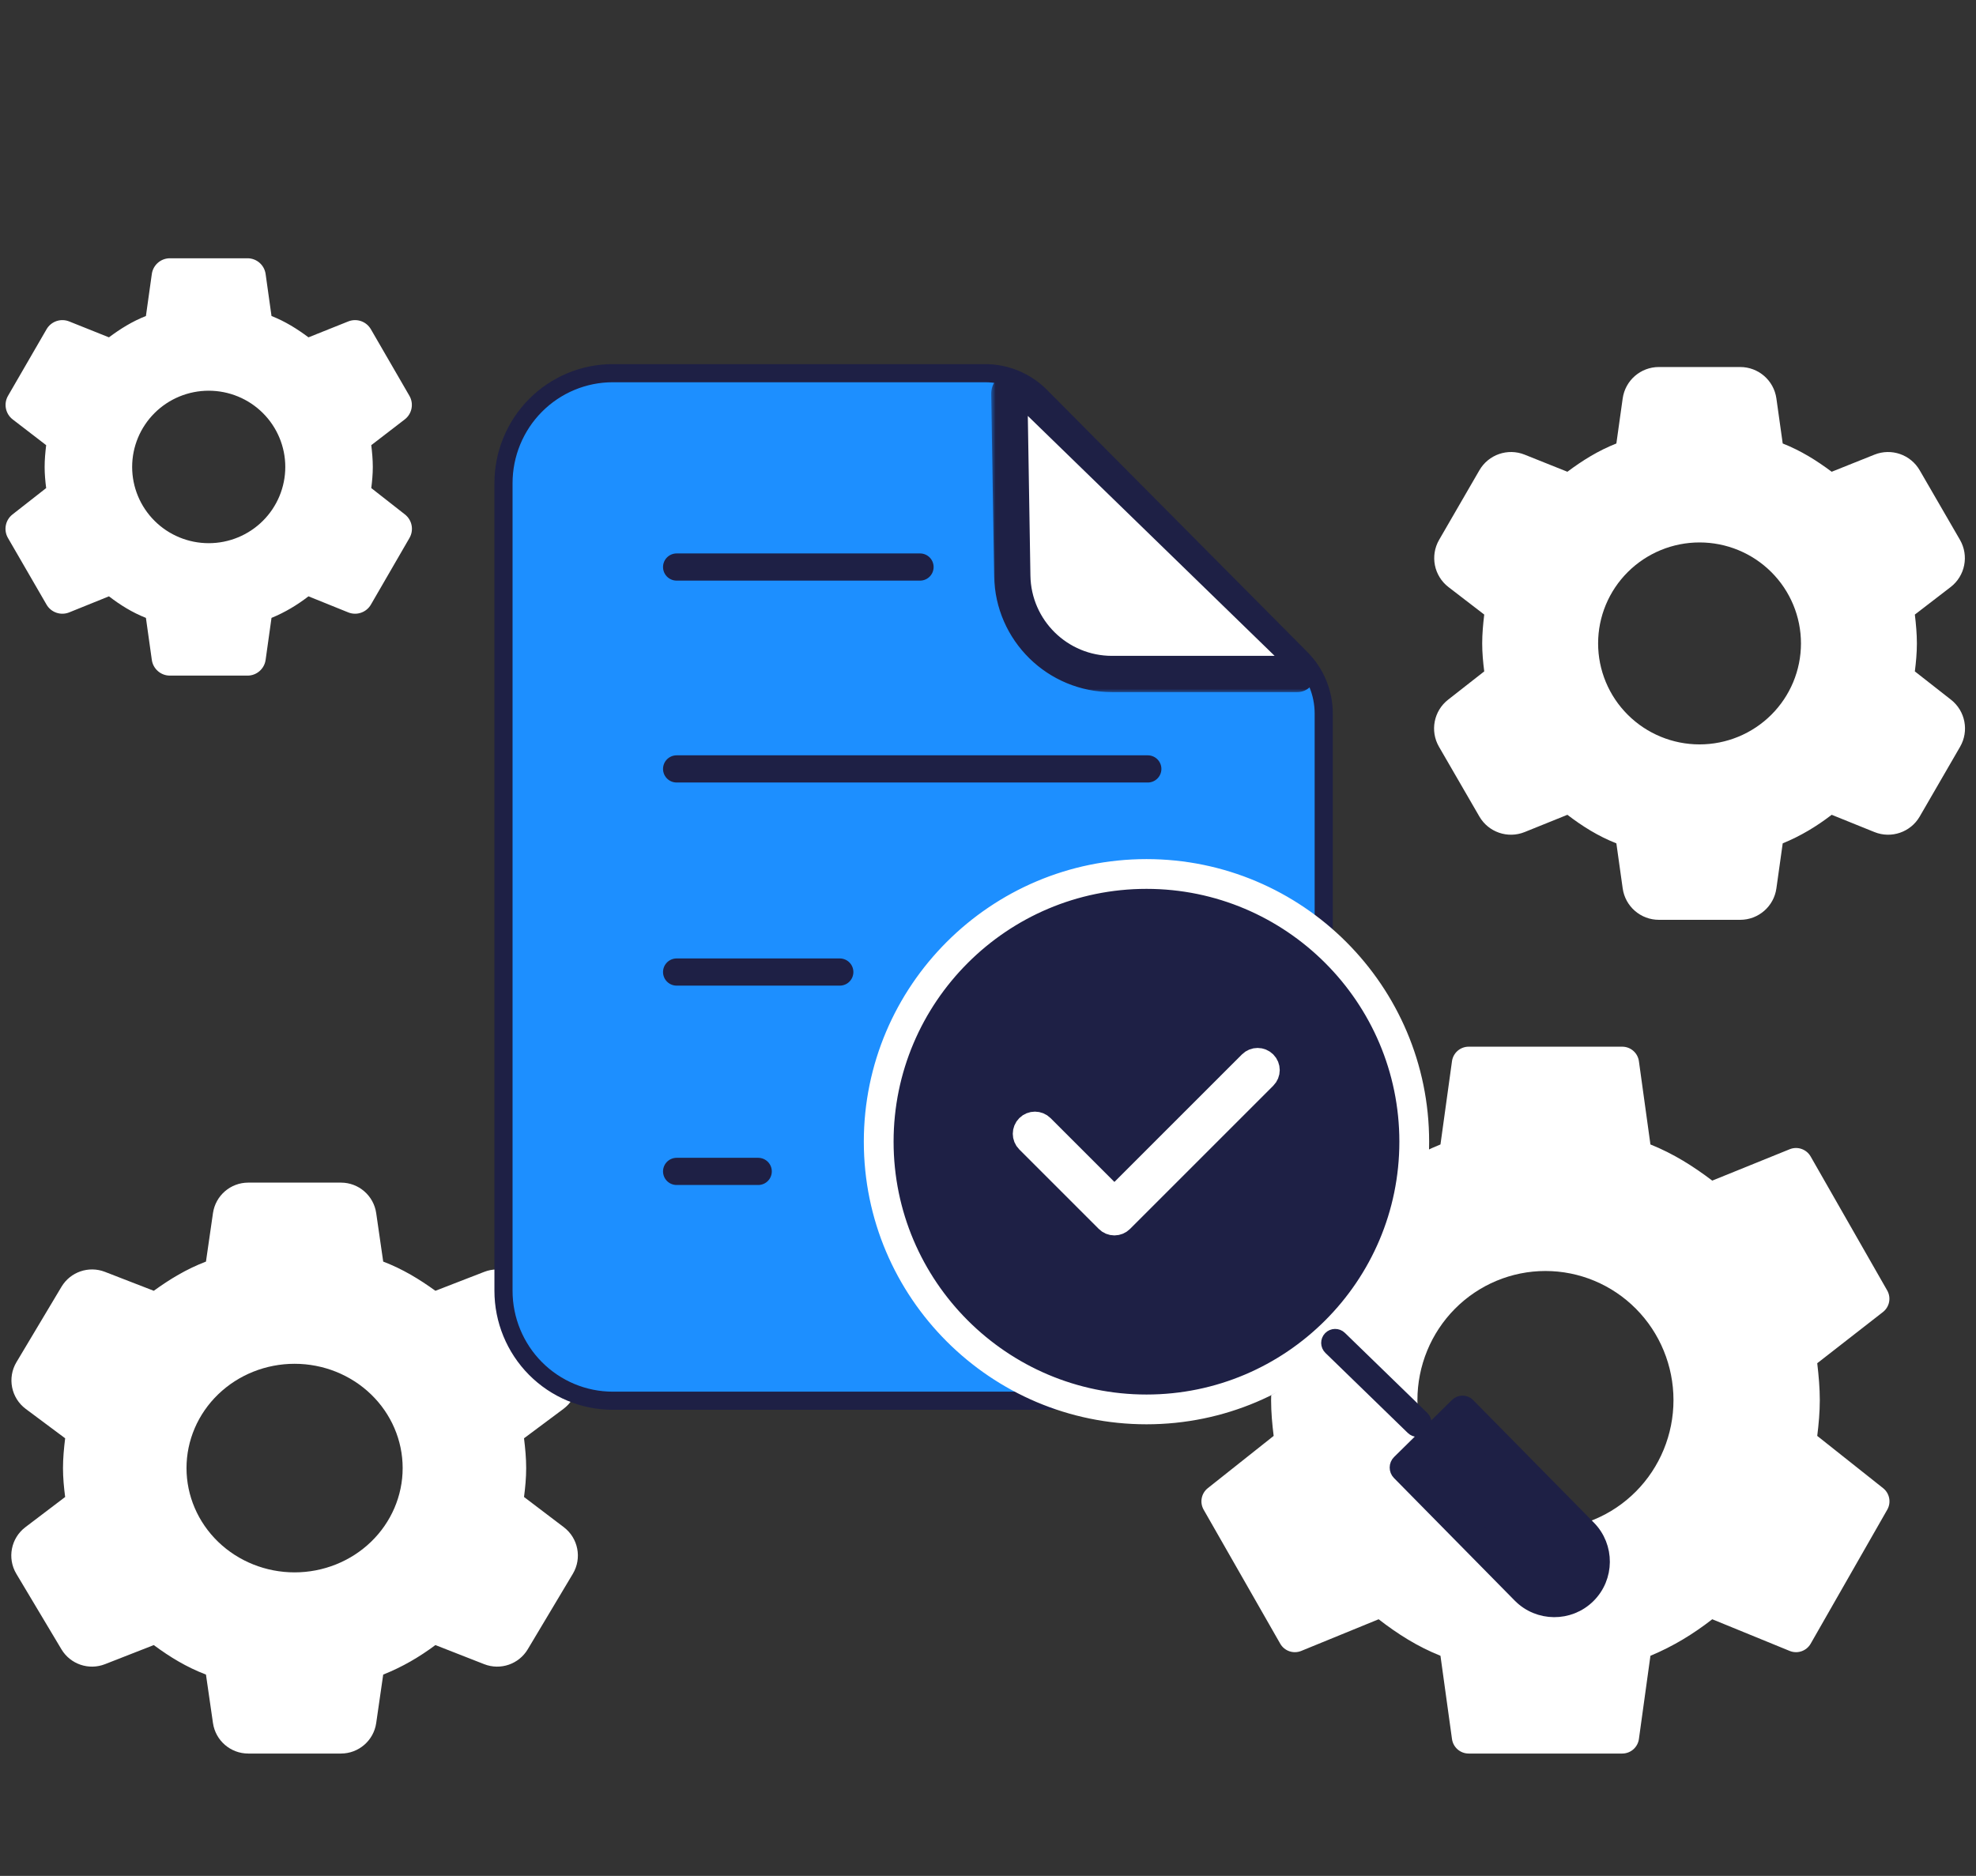
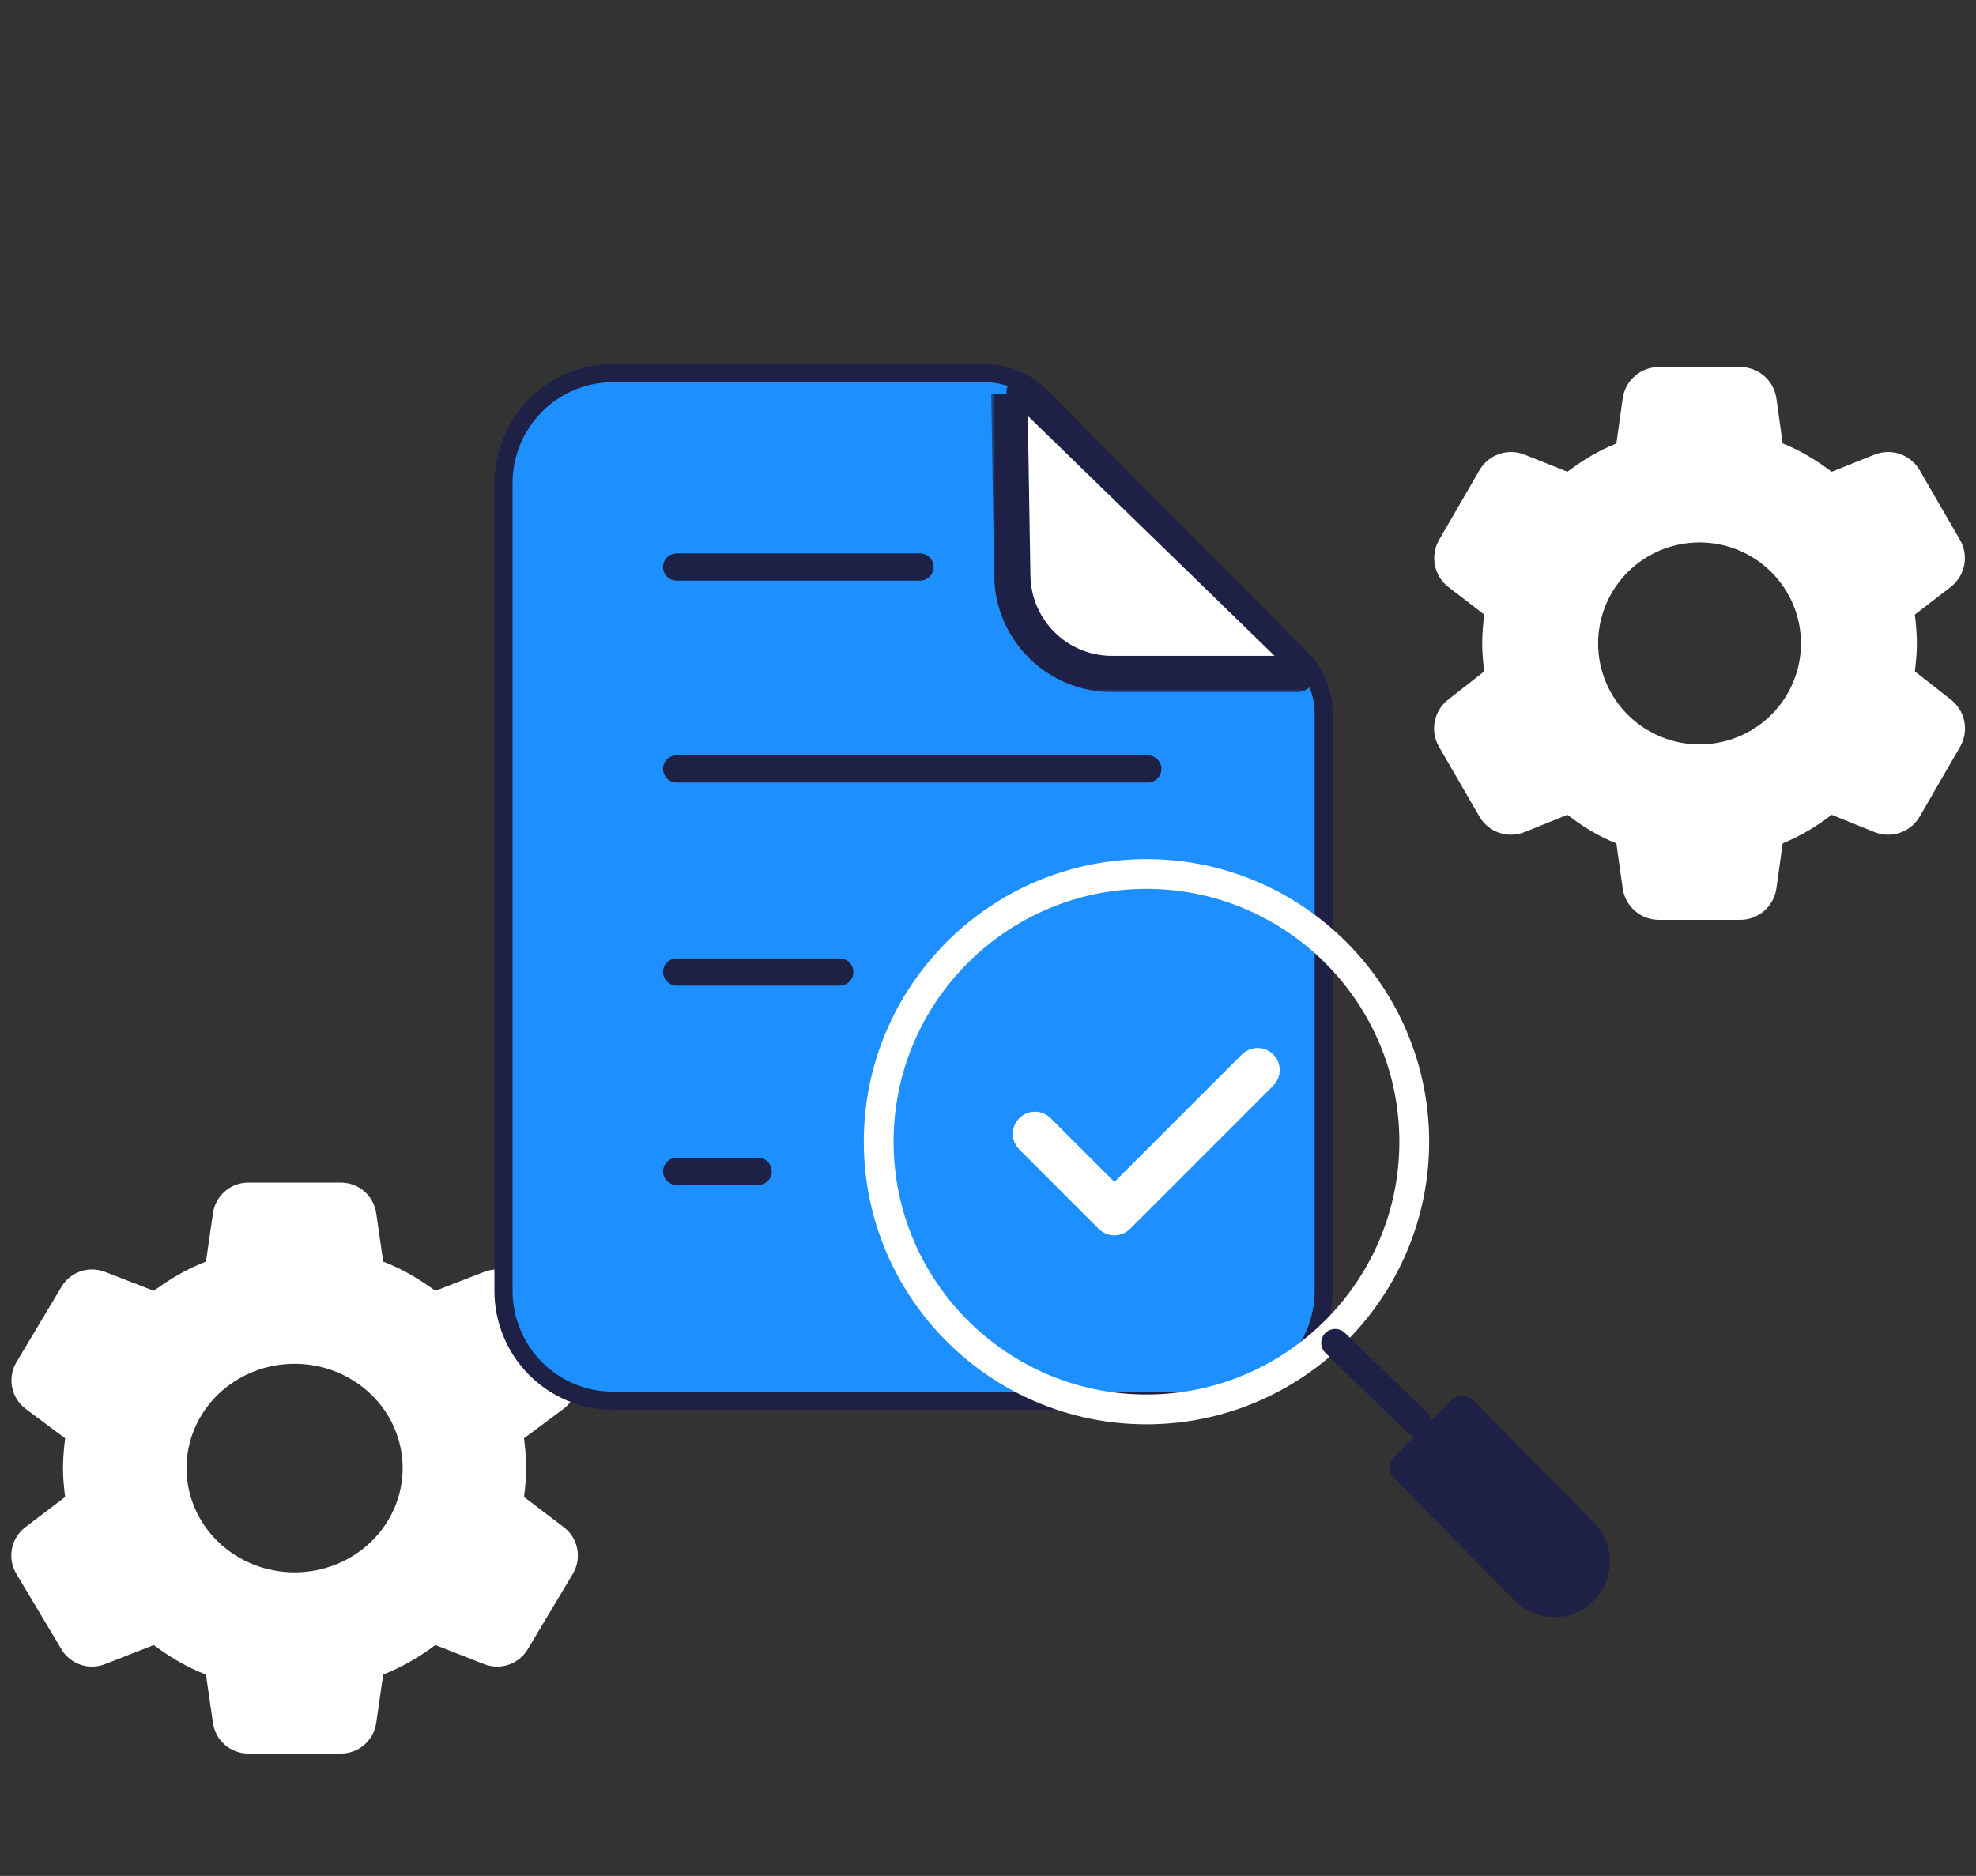
<svg xmlns="http://www.w3.org/2000/svg" width="218" height="207" viewBox="0 0 218 207" fill="none">
  <rect x="0" y="0" width="218" height="207" fill="#333333" stroke="none" />
-   <path d="M23.026 59.939C20.786 59.939 18.637 59.053 17.053 57.475C15.469 55.897 14.579 53.758 14.579 51.526C14.579 49.295 15.469 47.156 17.053 45.578C18.637 44 20.786 43.114 23.026 43.114C25.267 43.114 27.416 44 29 45.578C30.584 47.156 31.474 49.295 31.474 51.526C31.474 53.758 30.584 55.897 29 57.475C27.416 59.053 25.267 59.939 23.026 59.939ZM40.96 53.858C41.057 53.089 41.129 52.32 41.129 51.526C41.129 50.733 41.057 49.94 40.96 49.123L44.651 46.283C45.453 45.666 45.674 44.55 45.167 43.675L40.917 36.332C40.415 35.465 39.353 35.097 38.423 35.469L34.033 37.225C32.778 36.288 31.474 35.47 29.954 34.87L29.304 30.237C29.165 29.241 28.313 28.5 27.307 28.5H18.746C17.74 28.5 16.888 29.241 16.749 30.237L16.099 34.87C14.579 35.47 13.275 36.288 12.02 37.225L7.63 35.469C6.7 35.097 5.638 35.465 5.136 36.332L0.886 43.675C0.379 44.55 0.6 45.666 1.402 46.283L5.093 49.123C4.996 49.94 4.924 50.733 4.924 51.526C4.924 52.32 4.996 53.089 5.093 53.858L1.38 56.767C0.588 57.387 0.374 58.495 0.878 59.365L5.133 66.716C5.636 67.585 6.702 67.952 7.634 67.576L12.02 65.804C13.275 66.765 14.579 67.582 16.099 68.183L16.749 72.816C16.888 73.812 17.74 74.553 18.746 74.553H27.307C28.313 74.553 29.165 73.812 29.304 72.816L29.954 68.183C31.474 67.558 32.778 66.765 34.033 65.804L38.419 67.576C39.351 67.952 40.417 67.585 40.92 66.716L45.175 59.365C45.678 58.495 45.465 57.387 44.673 56.767L40.96 53.858Z" fill="white" />
  <path d="M32.5 173.508C29.338 173.508 26.305 172.296 24.069 170.138C21.833 167.979 20.576 165.052 20.576 162C20.576 158.948 21.833 156.021 24.069 153.862C26.305 151.704 29.338 150.492 32.5 150.492C35.662 150.492 38.695 151.704 40.931 153.862C43.167 156.021 44.423 158.948 44.423 162C44.423 165.052 43.167 167.979 40.931 170.138C38.695 172.296 35.662 173.508 32.5 173.508ZM57.812 165.189C57.948 164.137 58.05 163.085 58.05 162C58.05 160.915 57.948 159.83 57.812 158.712L62.158 155.471C63.773 154.267 64.215 152.038 63.183 150.309L58.217 141.994C57.236 140.35 55.211 139.654 53.426 140.346L48.035 142.436C46.263 141.153 44.423 140.035 42.277 139.213L41.504 133.865C41.224 131.933 39.568 130.5 37.617 130.5H27.383C25.431 130.5 23.776 131.933 23.496 133.865L22.723 139.213C20.576 140.035 18.737 141.153 16.965 142.436L11.574 140.346C9.789 139.654 7.765 140.35 6.783 141.994L1.817 150.309C0.785 152.038 1.227 154.267 2.842 155.471L7.188 158.712C7.052 159.83 6.95 160.915 6.95 162C6.95 163.085 7.052 164.137 7.188 165.189L2.798 168.523C1.205 169.733 0.776 171.947 1.801 173.664L6.777 181.996C7.761 183.644 9.793 184.339 11.581 183.639L16.965 181.531C18.737 182.847 20.576 183.965 22.723 184.787L23.496 190.135C23.776 192.067 25.431 193.5 27.383 193.5H37.617C39.568 193.5 41.224 192.067 41.504 190.135L42.277 184.787C44.423 183.932 46.263 182.847 48.035 181.531L53.419 183.639C55.207 184.339 57.239 183.644 58.223 181.996L63.199 173.664C64.224 171.947 63.795 169.733 62.202 168.523L57.812 165.189Z" fill="white" />
-   <path d="M170.5 168.748C166.754 168.748 163.161 167.247 160.512 164.575C157.863 161.903 156.375 158.279 156.375 154.5C156.375 150.721 157.863 147.097 160.512 144.425C163.161 141.753 166.754 140.252 170.5 140.252C174.246 140.252 177.839 141.753 180.488 144.425C183.137 147.097 184.625 150.721 184.625 154.5C184.625 158.279 183.137 161.903 180.488 164.575C177.839 167.247 174.246 168.748 170.5 168.748ZM200.485 158.449C200.646 157.146 200.767 155.843 200.767 154.5C200.767 153.157 200.646 151.813 200.485 150.429L207.73 144.783C208.459 144.215 208.66 143.198 208.202 142.396L199.757 127.616C199.295 126.809 198.308 126.467 197.446 126.816L188.903 130.278C186.804 128.69 184.625 127.306 182.082 126.288L180.811 117.103C180.684 116.184 179.898 115.5 178.971 115.5H162.029C161.102 115.5 160.316 116.184 160.189 117.103L158.918 126.288C156.375 127.306 154.196 128.69 152.097 130.278L143.554 126.816C142.692 126.467 141.705 126.809 141.243 127.616L132.798 142.396C132.34 143.198 132.541 144.215 133.27 144.783L140.515 150.429C140.354 151.813 140.233 153.157 140.233 154.5C140.233 155.843 140.354 157.146 140.515 158.449L133.249 164.215C132.531 164.785 132.336 165.795 132.791 166.592L141.24 181.379C141.703 182.188 142.694 182.529 143.557 182.176L152.097 178.682C154.196 180.31 156.375 181.694 158.918 182.712L160.189 191.897C160.316 192.816 161.102 193.5 162.029 193.5H178.971C179.898 193.5 180.684 192.816 180.811 191.897L182.082 182.712C184.625 181.653 186.804 180.31 188.903 178.682L197.443 182.176C198.306 182.529 199.297 182.188 199.76 181.379L208.209 166.592C208.664 165.795 208.469 164.785 207.751 164.215L200.485 158.449Z" fill="white" />
  <path d="M187.5 82.143C184.532 82.143 181.686 80.969 179.588 78.879C177.489 76.79 176.31 73.955 176.31 71C176.31 68.045 177.489 65.21 179.588 63.121C181.686 61.031 184.532 59.857 187.5 59.857C190.468 59.857 193.314 61.031 195.412 63.121C197.511 65.21 198.69 68.045 198.69 71C198.69 73.955 197.511 76.79 195.412 78.879C193.314 80.969 190.468 82.143 187.5 82.143ZM211.254 74.088C211.382 73.069 211.478 72.051 211.478 71C211.478 69.949 211.382 68.899 211.254 67.816L215.199 64.782C216.802 63.548 217.243 61.319 216.23 59.568L211.786 51.891C210.783 50.158 208.66 49.425 206.801 50.168L202.079 52.057C200.416 50.815 198.69 49.733 196.676 48.937L195.979 43.971C195.7 41.98 193.998 40.5 191.988 40.5H183.012C181.002 40.5 179.3 41.98 179.021 43.971L178.324 48.937C176.31 49.733 174.584 50.815 172.921 52.057L168.199 50.168C166.34 49.425 164.217 50.158 163.214 51.891L158.77 59.568C157.757 61.319 158.198 63.548 159.801 64.782L163.746 67.816C163.618 68.899 163.522 69.949 163.522 71C163.522 72.051 163.618 73.069 163.746 74.088L159.757 77.213C158.176 78.452 157.748 80.666 158.755 82.405L163.208 90.098C164.213 91.836 166.344 92.568 168.205 91.816L172.921 89.911C174.584 91.185 176.31 92.267 178.324 93.063L179.021 98.029C179.3 100.02 181.002 101.5 183.012 101.5H191.988C193.998 101.5 195.7 100.02 195.979 98.029L196.676 93.063C198.69 92.235 200.416 91.185 202.079 89.911L206.795 91.816C208.656 92.568 210.787 91.836 211.792 90.098L216.245 82.405C217.252 80.666 216.824 78.452 215.243 77.213L211.254 74.088Z" fill="white" />
  <path d="M108.685 41.18C110.98 41.18 113.18 42.096 114.797 43.725L143.536 72.664C145.139 74.278 146.038 76.46 146.038 78.734V142.429C146.038 145.646 144.769 148.733 142.508 151.01C140.246 153.287 137.178 154.567 133.977 154.567H67.608C64.407 154.567 61.339 153.287 59.077 151.01C56.816 148.733 55.547 145.646 55.547 142.429V53.318C55.547 50.101 56.816 47.014 59.077 44.737C61.339 42.46 64.407 41.18 67.608 41.18H108.685Z" fill="#1D8FFF" stroke="#1E2045" stroke-width="2" />
  <mask id="path-6-outside-1_18218_33103" maskUnits="userSpaceOnUse" x="109.336" y="40.5" width="36" height="36" fill="black">
    <rect fill="white" x="109.336" y="40.5" width="36" height="36" />
    <path d="M112.031 43.175C111.775 42.927 111.346 43.112 111.352 43.469L111.68 63.553C111.778 69.557 116.674 74.373 122.679 74.373H143.128" />
  </mask>
  <path d="M112.031 43.175C111.775 42.927 111.346 43.112 111.352 43.469L111.68 63.553C111.778 69.557 116.674 74.373 122.679 74.373H143.128" fill="white" />
-   <path d="M143.128 73.373C142.576 73.373 142.128 73.821 142.128 74.373C142.128 74.926 142.576 75.373 143.128 75.373V74.373V73.373ZM112.728 42.459C112.332 42.074 111.699 42.082 111.314 42.478C110.929 42.874 110.937 43.507 111.333 43.892L112.031 43.175L112.728 42.459ZM143.407 73.686L144.104 72.97L112.728 42.459L112.031 43.175L111.333 43.892L142.71 74.403L143.407 73.686ZM143.128 74.373V75.373C144.385 75.373 145.005 73.846 144.104 72.97L143.407 73.686L142.71 74.403C142.324 74.028 142.589 73.373 143.128 73.373V74.373ZM143.128 76.373C144.233 76.373 145.128 75.478 145.128 74.373C145.128 73.269 144.233 72.373 143.128 72.373V74.373V76.373ZM110.636 44.609C111.428 45.379 112.694 45.362 113.464 44.57C114.234 43.778 114.217 42.512 113.425 41.742L112.031 43.175L110.636 44.609ZM111.352 43.469L109.352 43.502L109.68 63.586L111.68 63.553L113.68 63.52L113.352 43.436L111.352 43.469ZM122.679 74.373V76.373H143.128V74.373V72.373H122.679V74.373ZM111.68 63.553L109.68 63.586C109.797 70.682 115.582 76.373 122.679 76.373V74.373V72.373C117.766 72.373 113.76 68.433 113.68 63.52L111.68 63.553ZM111.352 43.469L113.352 43.436C113.375 44.863 111.66 45.604 110.636 44.609L112.031 43.175L113.425 41.742C111.89 40.249 109.317 41.361 109.352 43.502L111.352 43.469Z" fill="#1E2045" mask="url(#path-6-outside-1_18218_33103)" />
+   <path d="M143.128 73.373C142.576 73.373 142.128 73.821 142.128 74.373C142.128 74.926 142.576 75.373 143.128 75.373V74.373V73.373ZM112.728 42.459C112.332 42.074 111.699 42.082 111.314 42.478C110.929 42.874 110.937 43.507 111.333 43.892L112.031 43.175L112.728 42.459ZM143.407 73.686L144.104 72.97L112.728 42.459L112.031 43.175L111.333 43.892L142.71 74.403L143.407 73.686ZM143.128 74.373V75.373C144.385 75.373 145.005 73.846 144.104 72.97L143.407 73.686L142.71 74.403C142.324 74.028 142.589 73.373 143.128 73.373V74.373ZM143.128 76.373C144.233 76.373 145.128 75.478 145.128 74.373C145.128 73.269 144.233 72.373 143.128 72.373V74.373V76.373ZM110.636 44.609C111.428 45.379 112.694 45.362 113.464 44.57C114.234 43.778 114.217 42.512 113.425 41.742L112.031 43.175L110.636 44.609ZM111.352 43.469L109.352 43.502L109.68 63.586L111.68 63.553L113.68 63.52L113.352 43.436L111.352 43.469ZM122.679 74.373V76.373H143.128V74.373V72.373H122.679V74.373ZM111.68 63.553L109.68 63.586C109.797 70.682 115.582 76.373 122.679 76.373V74.373V72.373C117.766 72.373 113.76 68.433 113.68 63.52L111.68 63.553ZM111.352 43.469L113.352 43.436C113.375 44.863 111.66 45.604 110.636 44.609L112.031 43.175L113.425 41.742L111.352 43.469Z" fill="#1E2045" mask="url(#path-6-outside-1_18218_33103)" />
  <path d="M92.648 107.262C85.68 107.262 81.617 107.262 74.648 107.262" stroke="#1E2045" stroke-width="3" stroke-linecap="round" stroke-linejoin="round" />
  <path d="M126.629 84.848H74.648" stroke="#1E2045" stroke-width="3" stroke-linecap="round" stroke-linejoin="round" />
  <path d="M83.648 129.262H74.648" stroke="#1E2045" stroke-width="3" stroke-linecap="round" stroke-linejoin="round" />
  <path d="M101.5 62.57H81.146H74.648" stroke="#1E2045" stroke-width="3" stroke-linecap="round" stroke-linejoin="round" />
  <path d="M126.484 156.468C109.676 156.468 96 142.792 96 125.984C96 109.176 109.676 95.5 126.484 95.5C143.292 95.5 156.968 109.176 156.968 125.984C156.968 142.792 143.292 156.468 126.484 156.468ZM126.484 97.384C110.717 97.384 97.884 110.212 97.884 125.984C97.884 141.756 110.712 154.583 126.484 154.583C142.256 154.583 155.083 141.756 155.083 125.984C155.083 110.212 142.256 97.384 126.484 97.384Z" fill="#1E2045" />
-   <path d="M126.484 97.384C110.717 97.384 97.884 110.212 97.884 125.984C97.884 141.756 110.712 154.583 126.484 154.583C142.256 154.583 155.083 141.756 155.083 125.984C155.083 110.212 142.256 97.384 126.484 97.384Z" fill="#1E2045" />
  <path d="M126.484 156.468C109.676 156.468 96 142.792 96 125.984C96 109.176 109.676 95.5 126.484 95.5C143.292 95.5 156.968 109.176 156.968 125.984C156.968 142.792 143.292 156.468 126.484 156.468ZM126.484 97.384C110.717 97.384 97.884 110.212 97.884 125.984C97.884 141.756 110.712 154.583 126.484 154.583C142.256 154.583 155.083 141.756 155.083 125.984C155.083 110.212 142.256 97.384 126.484 97.384Z" fill="white" stroke="white" stroke-width="1.4" />
  <path d="M171.438 177.75C170.048 177.74 168.663 177.201 167.611 176.134L154.286 162.605C153.921 162.234 153.925 161.636 154.296 161.271L160.689 154.974C161.059 154.61 161.658 154.614 162.022 154.984L175.348 168.513C177.447 170.644 177.421 174.093 175.289 176.192C174.221 177.244 172.828 177.761 171.438 177.75ZM156.293 161.956L168.954 174.811C170.324 176.201 172.576 176.218 173.966 174.849C175.357 173.479 175.374 171.227 174.004 169.836L161.343 156.981L156.293 161.956Z" fill="#1E2045" />
  <path d="M156.293 161.956L168.954 174.811C170.324 176.201 172.576 176.218 173.966 174.849C175.357 173.479 175.374 171.227 174.004 169.836L161.343 156.981L156.293 161.956Z" fill="#1E2045" />
  <path d="M171.438 177.75C170.048 177.74 168.663 177.201 167.611 176.134L154.286 162.605C153.921 162.234 153.925 161.636 154.296 161.271L160.689 154.974C161.059 154.61 161.658 154.614 162.022 154.984L175.348 168.513C177.447 170.644 177.421 174.093 175.289 176.192C174.221 177.244 172.828 177.761 171.438 177.75ZM156.293 161.956L168.954 174.811C170.324 176.201 172.576 176.218 173.966 174.849C175.357 173.479 175.374 171.227 174.004 169.836L161.343 156.981L156.293 161.956Z" stroke="#1E2045" stroke-width="1.4" />
  <path d="M156.293 161.956L168.954 174.811C170.324 176.201 172.576 176.218 173.966 174.849C175.357 173.479 175.374 171.227 174.004 169.836L161.343 156.981L156.293 161.956Z" stroke="#1E2045" stroke-width="1.4" />
  <path d="M171.438 177.75C170.048 177.74 168.663 177.201 167.611 176.134L154.286 162.605C153.921 162.234 153.925 161.636 154.296 161.271L160.689 154.974C161.059 154.61 161.658 154.614 162.022 154.984L175.348 168.513C177.447 170.644 177.421 174.093 175.289 176.192C174.221 177.244 172.828 177.761 171.438 177.75ZM156.293 161.956L168.954 174.811C170.324 176.201 172.576 176.218 173.966 174.849C175.357 173.479 175.374 171.227 174.004 169.836L161.343 156.981L156.293 161.956Z" fill="#1E2045" />
  <path d="M156.399 157.961C156.159 157.964 155.917 157.873 155.731 157.692L146.643 148.862C146.27 148.5 146.261 147.902 146.623 147.529C146.985 147.157 147.584 147.148 147.956 147.51L157.045 156.34C157.417 156.702 157.426 157.3 157.064 157.673C156.883 157.859 156.644 157.957 156.404 157.961L156.399 157.961Z" fill="#1E2045" stroke="#1E2045" stroke-width="1.2" />
  <path d="M122.946 134.826C122.696 134.826 122.456 134.727 122.282 134.548L113.51 125.776C113.143 125.409 113.143 124.81 113.51 124.443C113.877 124.075 114.476 124.075 114.843 124.443L122.946 132.545L138.077 117.414C138.445 117.047 139.043 117.047 139.41 117.414C139.778 117.782 139.778 118.38 139.41 118.747L123.61 134.548C123.431 134.727 123.195 134.826 122.946 134.826Z" fill="white" stroke="white" stroke-width="3" />
</svg>